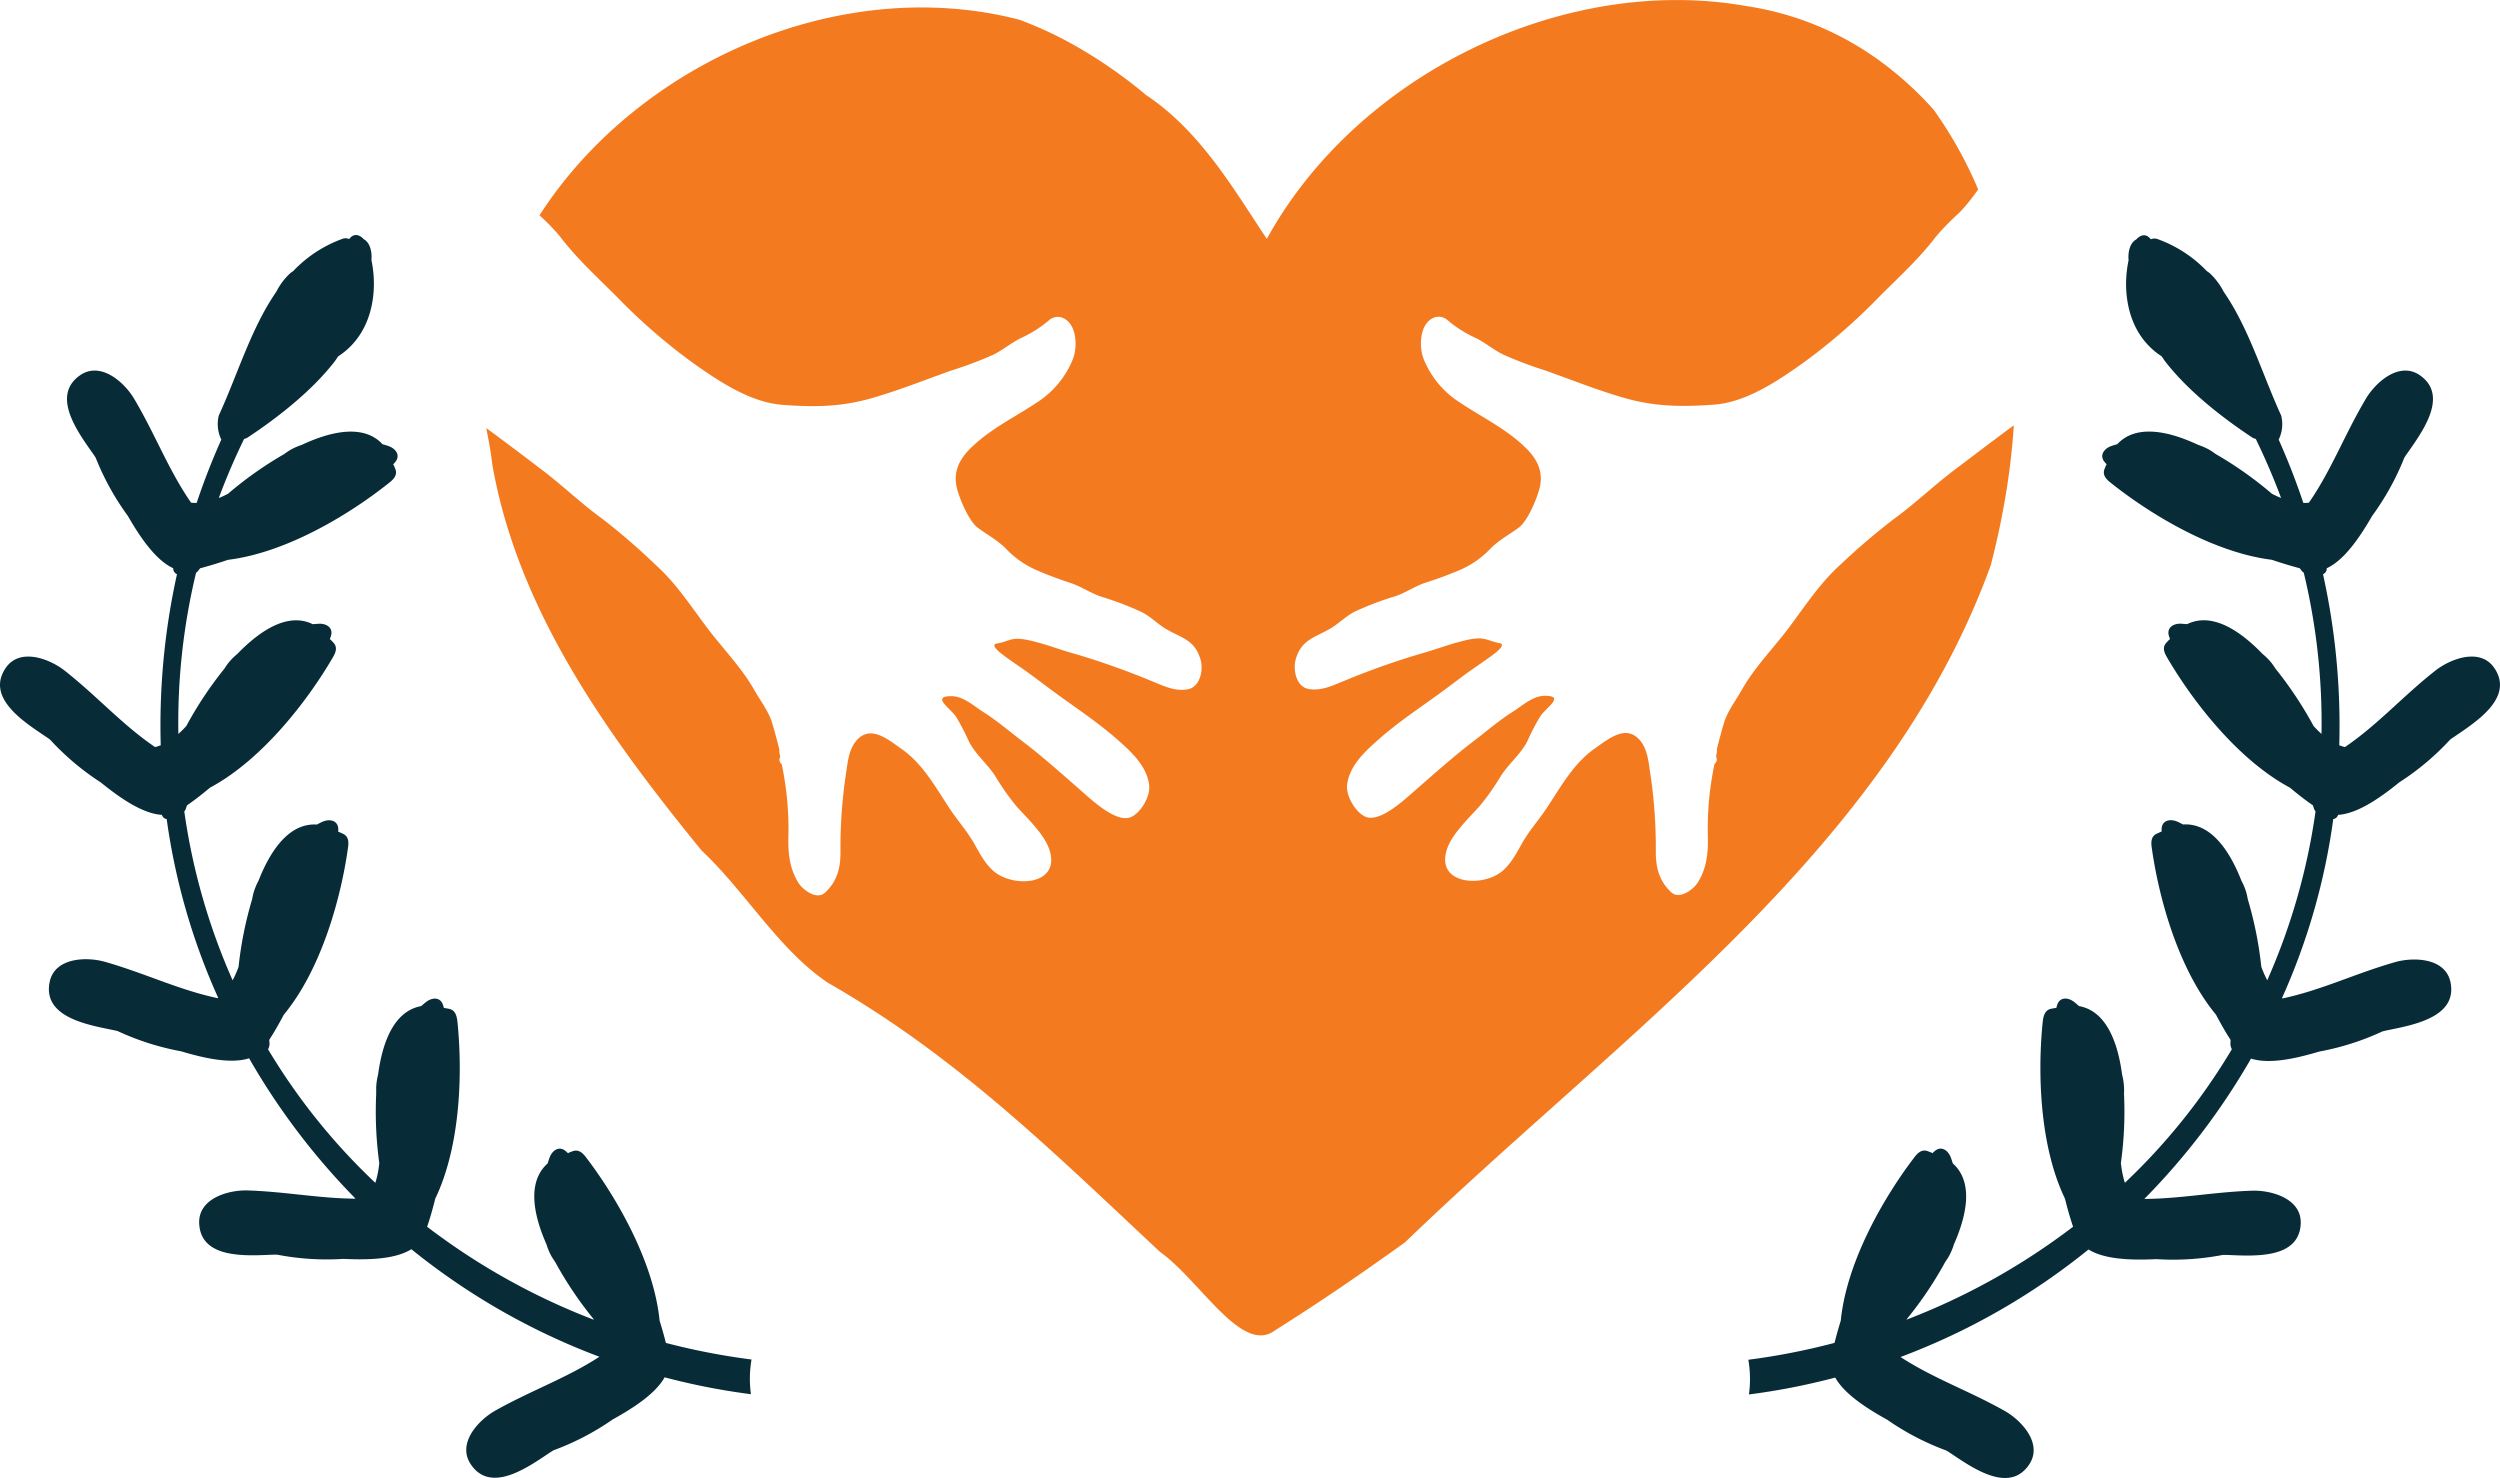
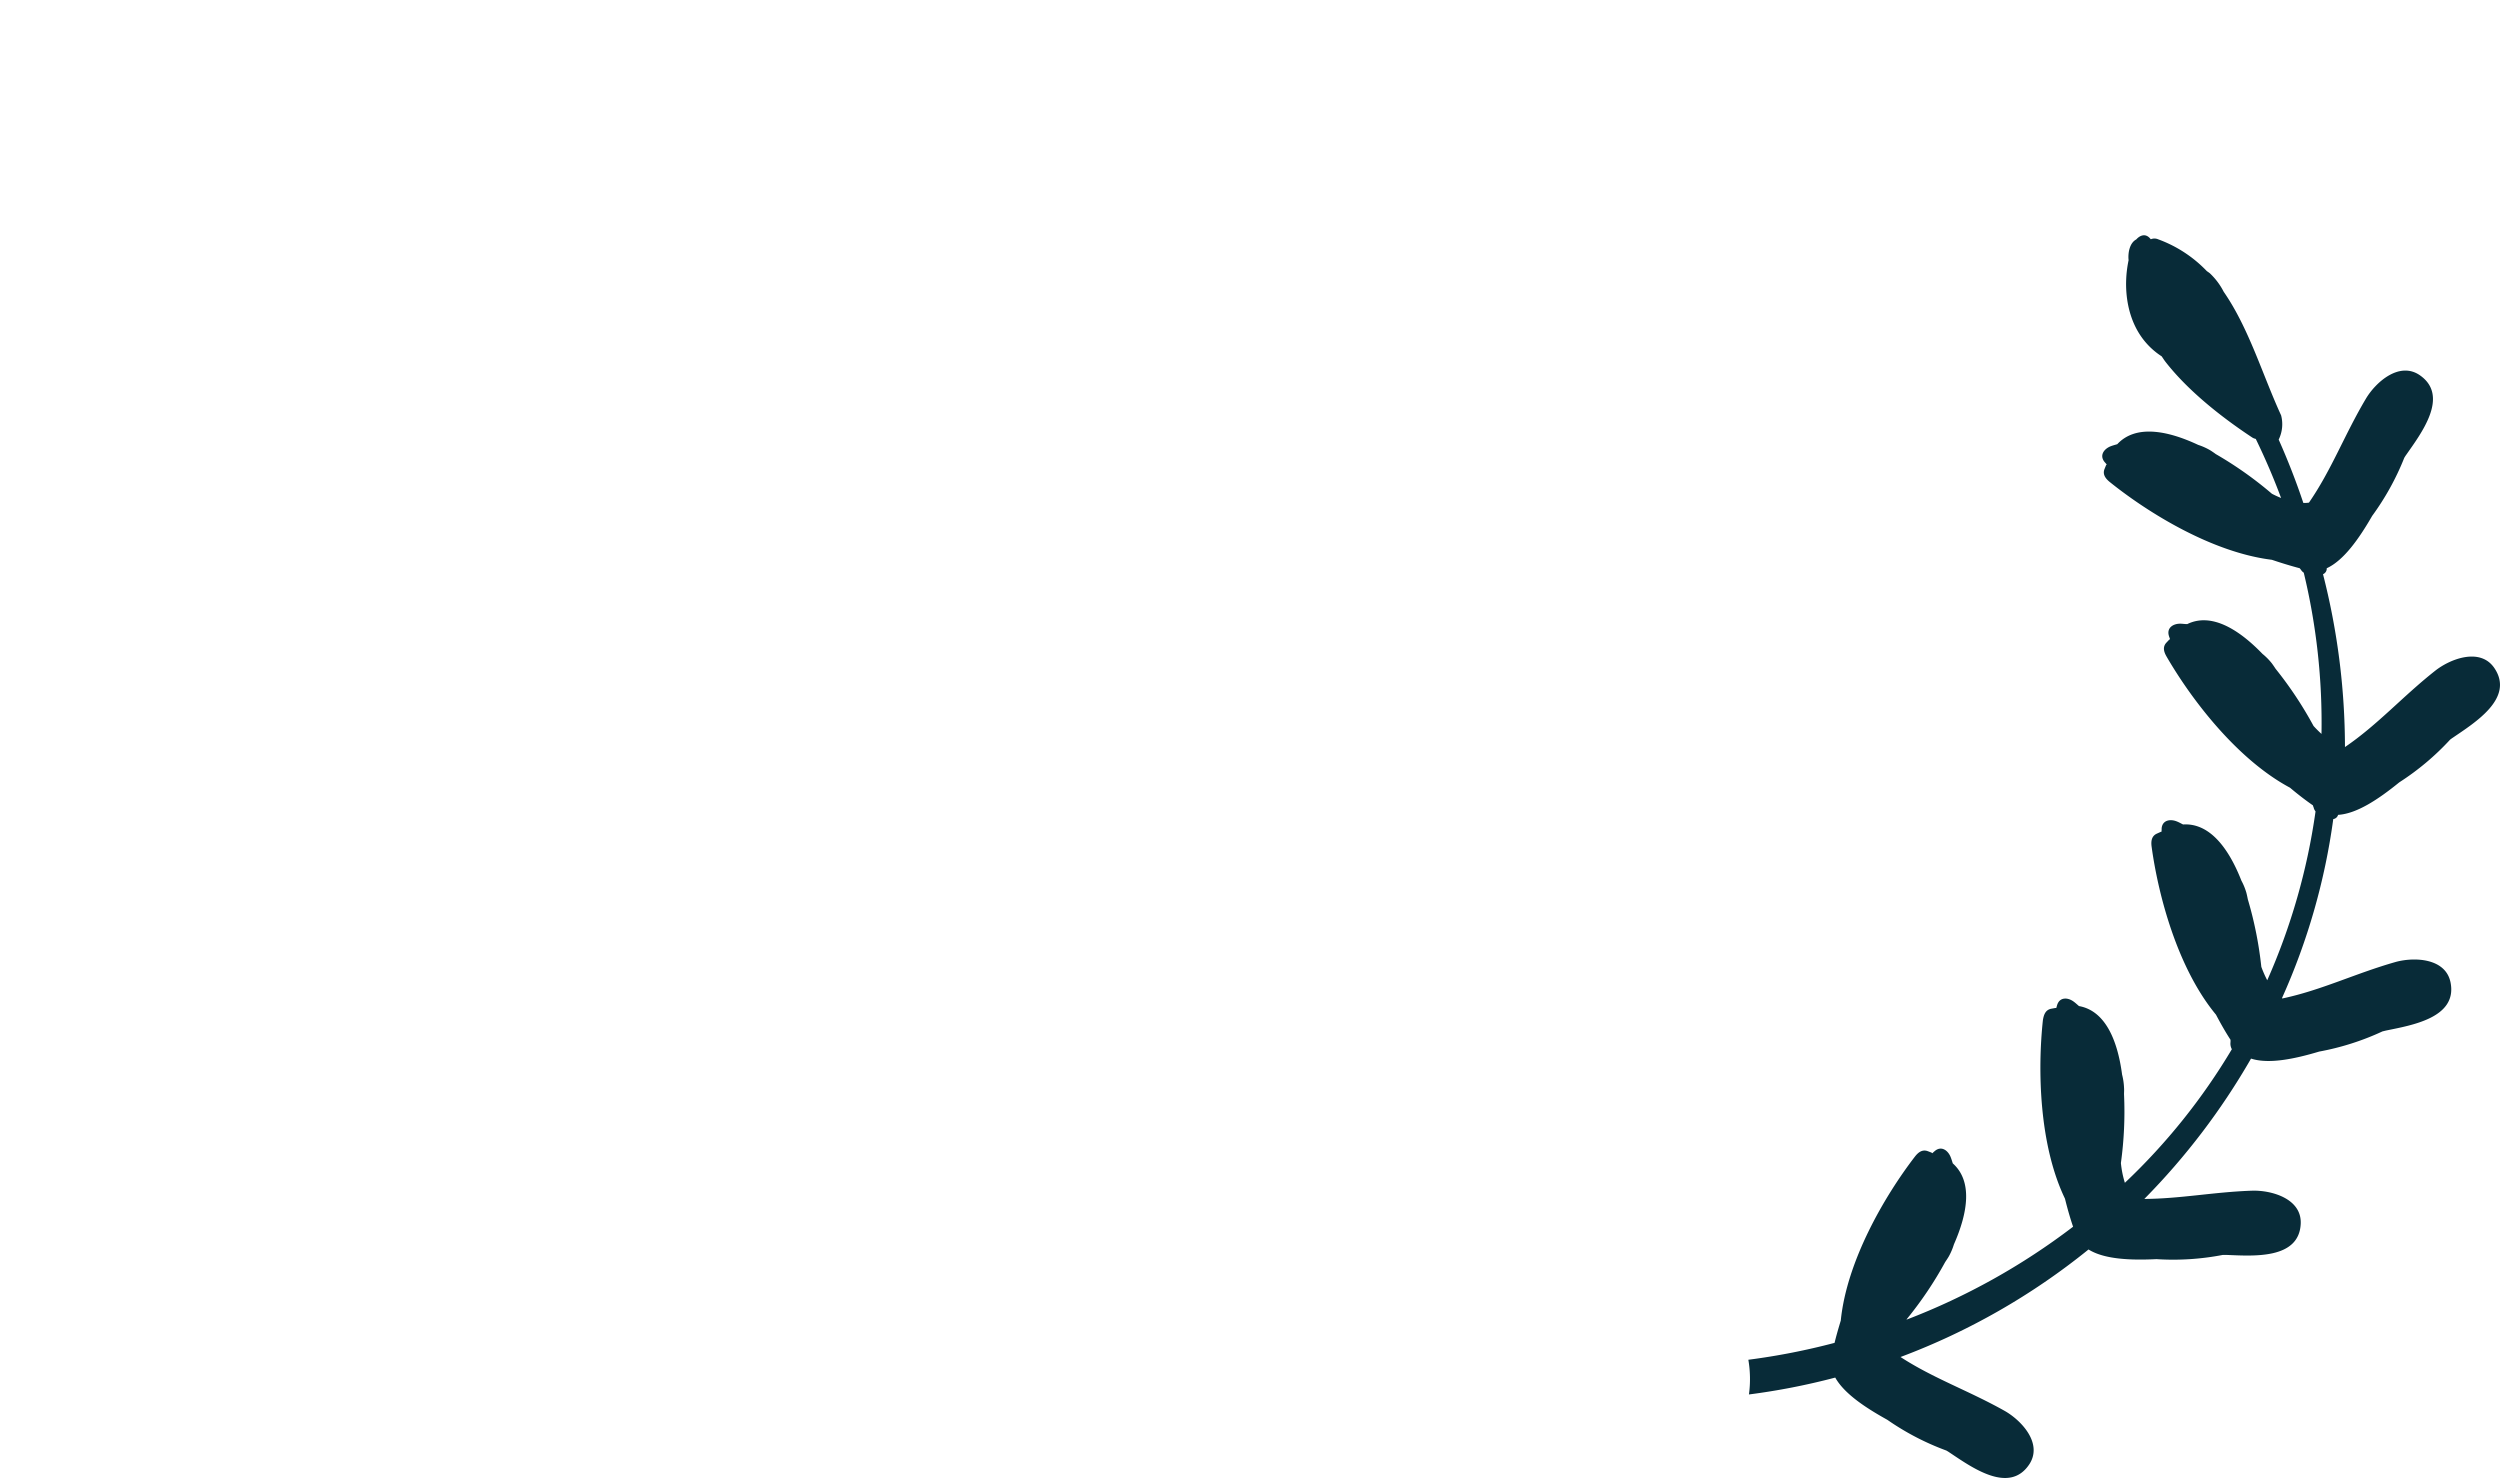
<svg xmlns="http://www.w3.org/2000/svg" viewBox="0 0 592.13 350">
  <defs>
    <style>.cls-1{fill:#f47a20;}.cls-2{fill:#082b38;}</style>
  </defs>
  <title>Asset 57</title>
  <g id="Layer_2" data-name="Layer 2">
    <g id="Layer_1-2" data-name="Layer 1">
-       <path class="cls-1" d="M462.86,111.34c-4.91,3.74-9.42,8.06-14.4,11.67a157.38,157.38,0,0,0-12.52,10.7c-4.91,4.43-8.29,9.69-12.27,15-3.65,4.85-8.1,9.34-11.1,14.65-1.34,2.39-3.17,4.78-4.09,7.37-.2.59-1.35,4.63-1.86,6.86a1.21,1.21,0,0,1,0,.69l-.18.92a1.28,1.28,0,0,1-.34,1.7,73.83,73.83,0,0,0-1.61,16.46c.14,4.25-.1,8-2.35,11.64-1,1.64-4.34,4.18-6.31,2.33-2.83-2.64-3.63-5.74-3.65-9.49a118.65,118.65,0,0,0-1.21-18c-.44-2.7-.6-5.95-2.31-8.2-3.35-4.39-7.72-.59-11,1.7-5.07,3.56-8.09,9.23-11.41,14.2-1.9,2.84-4.06,5.2-5.76,8.22-1.33,2.36-2.7,5-4.86,6.72-4.7,3.7-15.4,3-13-5.08,1.12-3.75,5.26-7.62,7.75-10.39a55.56,55.56,0,0,0,5.11-7.24c1.91-2.95,4.65-5.07,6.27-8.23a53.94,53.94,0,0,1,3.07-5.89c1.31-2,5.95-4.85,1.13-4.85-2.91,0-5.26,2.27-7.59,3.74-3.2,2-6.17,4.58-9.18,6.87-5.22,4-10,8.3-14.92,12.59-2.06,1.8-7.57,6.83-10.83,5.46-2.35-1-4.67-4.92-4.38-7.53.54-4.64,4.37-8.06,7.63-10.94,4.54-4,9.68-7.38,14.57-10.95,2.54-1.86,5-3.79,7.6-5.6,1.24-.87,2.49-1.72,3.73-2.61.69-.5,4.65-3.18,2.53-3.51-1.19-.18-2.5-.79-3.67-1-1.83-.39-4.41.34-6.11.79-2.94.79-5.8,1.89-8.74,2.69a180.1,180.1,0,0,0-17.6,6.21c-2.93,1.14-5.87,2.77-9.11,2.16-2.9-.55-3.68-4.56-3-7,1.37-4.75,4.48-5.1,8.25-7.32,2-1.2,3.59-2.88,5.76-4a73.66,73.66,0,0,1,9.54-3.62c2.54-.84,4.72-2.42,7.27-3.25A86.15,86.15,0,0,0,346,134.9a21.94,21.94,0,0,0,7.18-5.13c1.93-1.89,4.4-3.22,6.57-4.83s4.49-7.29,5-9.74c.89-4.36-1.39-7.43-4.48-10.16-4.53-4-9.62-6.43-14.58-9.76a21.93,21.93,0,0,1-8.57-10.43c-1.06-2.91-.88-8.26,2.55-9.64a3.13,3.13,0,0,1,3,.46,28.29,28.29,0,0,0,6.51,4.22c2.43,1.11,4.5,2.94,6.92,4.12a95.18,95.18,0,0,0,9.94,3.75c6.26,2.23,12.34,4.67,18.74,6.51,7.33,2.09,13.79,2.12,21.3,1.56s15.16-5.7,21.16-10a138.33,138.33,0,0,0,17.87-15.55c4.51-4.54,9.5-9.06,13.35-14.15a58.63,58.63,0,0,1,5.56-5.7,44.47,44.47,0,0,0,4.51-5.57A98.1,98.1,0,0,0,458,26a80.22,80.22,0,0,0-12.79-11.6,71.59,71.59,0,0,0-31.83-13c-42.82-7.5-91.79,16-113.33,55.18-7.84-11.75-15.67-25.46-28.6-34.07a112.94,112.94,0,0,0-15.83-11.13,91.11,91.11,0,0,0-14.21-6.72C198.86-6.32,150.93,15,127.78,51a48.16,48.16,0,0,1,5,5.19c3.86,5.09,8.84,9.61,13.36,14.15A138.24,138.24,0,0,0,164,85.87c6,4.26,13.59,9.4,21.17,10s14,.53,21.29-1.56c6.4-1.84,12.48-4.28,18.74-6.51a95.34,95.34,0,0,0,10-3.75c2.41-1.18,4.49-3,6.91-4.12a28.35,28.35,0,0,0,6.52-4.22,3.11,3.11,0,0,1,3-.46c3.43,1.38,3.61,6.73,2.55,9.64a21.87,21.87,0,0,1-8.57,10.43c-5,3.33-10.05,5.75-14.57,9.76-3.1,2.73-5.37,5.8-4.48,10.16.49,2.45,2.9,8.19,5,9.74s4.64,2.94,6.56,4.83a22,22,0,0,0,7.18,5.13c2.73,1.21,5.42,2.2,8.24,3.13,2.55.83,4.73,2.41,7.28,3.25a73.53,73.53,0,0,1,9.53,3.62c2.17,1.08,3.73,2.76,5.76,4,3.78,2.22,6.89,2.57,8.25,7.32.7,2.4-.08,6.41-3,7-3.24.61-6.18-1-9.11-2.16a179,179,0,0,0-17.59-6.21c-3-.8-5.8-1.9-8.74-2.69-1.7-.45-4.29-1.18-6.11-.79-1.17.25-2.48.86-3.68,1-2.11.33,1.85,3,2.53,3.51,1.24.89,2.49,1.74,3.74,2.61,2.57,1.81,5.06,3.74,7.59,5.6,4.89,3.57,10,6.94,14.57,10.95,3.27,2.88,7.1,6.3,7.63,10.94.3,2.61-2,6.55-4.38,7.53-3.25,1.37-8.77-3.66-10.82-5.46-4.93-4.29-9.71-8.64-14.92-12.59-3-2.29-6-4.86-9.19-6.87-2.33-1.47-4.68-3.75-7.59-3.74-4.81,0-.18,2.89,1.14,4.85a55.74,55.74,0,0,1,3.07,5.89c1.61,3.16,4.36,5.28,6.26,8.23a55.56,55.56,0,0,0,5.11,7.24c2.49,2.77,6.64,6.64,7.76,10.39,2.42,8.13-8.27,8.78-13,5.08-2.16-1.7-3.54-4.36-4.86-6.72-1.71-3-3.87-5.38-5.76-8.22-3.33-5-6.35-10.64-11.42-14.2-3.27-2.29-7.64-6.09-11-1.7-1.72,2.25-1.87,5.5-2.32,8.2a118.64,118.64,0,0,0-1.2,18c0,3.75-.83,6.85-3.65,9.49-2,1.85-5.3-.69-6.32-2.33-2.25-3.68-2.48-7.39-2.35-11.64a74.42,74.42,0,0,0-1.6-16.46,1.27,1.27,0,0,1-.34-1.7c-.06-.3-.13-.61-.19-.92a1.3,1.3,0,0,1,0-.69c-.51-2.23-1.66-6.27-1.86-6.86-.91-2.59-2.75-5-4.09-7.37-3-5.31-7.44-9.8-11.1-14.65-4-5.29-7.35-10.55-12.27-15A157.38,157.38,0,0,0,142.82,123c-5-3.61-9.48-7.93-14.4-11.67-4.4-3.35-8.79-6.68-13.25-9.94.54,2.78,1.11,5.61,1.42,8.55a121.7,121.7,0,0,0,4.19,16.8c7.08,21.89,19.85,41.83,34.32,60.73,3.61,4.73,7.33,9.39,11.1,14,10.45,9.83,18.28,23.54,30,31.37,25.7,14.69,46.06,33.21,66.32,52.2q6.07,5.7,12.18,11.43c9.64,6.88,19.43,24.51,27.27,18.64q7.94-5,15.63-10.23t15.2-10.65C384.28,244.6,447,201.51,471.52,133.87q2.07-8,3.46-16.12a168.81,168.81,0,0,0,2-17l-.73.52C471.73,104.6,467.31,108,462.86,111.34Z" />
-       <path class="cls-2" d="M590.84,158.3c-3.3-5-10.4-2.3-14,.52-7.77,6.12-13.65,12.83-21.43,18.12a7.3,7.3,0,0,1-1.35-.43A166,166,0,0,0,550.21,136a1.42,1.42,0,0,0,.88-1.41c4-1.83,7.61-6.93,10.75-12.38a62.47,62.47,0,0,0,7.62-13.78c.14-.23.29-.48.44-.68,3.55-5.09,10.29-13.88,3.32-18.82-4.88-3.47-10.53,1.59-12.85,5.5-5.06,8.51-8.14,16.88-13.49,24.62a7.32,7.32,0,0,1-1.33.07c-1.7-5.09-3.66-10.1-5.84-15a8.3,8.3,0,0,0,.58-5.73c-4.41-9.6-7.62-20.65-13.6-29.28a16,16,0,0,0-3.26-4.36c-.24-.21-.5-.36-.75-.55a30.32,30.32,0,0,0-11.55-7.53,2.17,2.17,0,0,0-1.7,0c-.11-.11-.21-.24-.32-.35-1.09-1.08-2.31-.53-3.14.4-1.52.79-2,3.1-1.81,4.91-1.24,5.89-.6,12.57,2.65,17.59A17.33,17.33,0,0,0,512,84.4c.31.45.6.92.94,1.35,5.32,6.82,13.27,13.09,20.43,17.82a2.3,2.3,0,0,0,.91.38q3.36,6.9,6,14c-.72-.29-1.44-.62-2.17-1a88.91,88.91,0,0,0-13.3-9.4c-.42-.31-.85-.61-1.3-.89a14.36,14.36,0,0,0-2.85-1.28c-7.58-3.56-14.93-4.75-19.18-.17-.54.16-1.11.31-1.59.5-1.57.63-2.65,2.14-1.46,3.66l.54.62c0,.08-.12.13-.15.21-.12.29-.23.58-.35.86-.54,1.34.28,2.33,1.25,3.12,9.15,7.35,24.29,16.68,38.38,18.41,2.51.85,4.74,1.51,6.59,2a4.94,4.94,0,0,1,.35.45,2.18,2.18,0,0,0,.61.6,151.6,151.6,0,0,1,4.2,38.19c-.64-.58-1.27-1.21-1.88-1.88a90.31,90.31,0,0,0-9-13.56c-.28-.43-.57-.86-.89-1.29a14.38,14.38,0,0,0-2.2-2.22c-5.79-6-12.22-9.8-17.83-7.06-.57,0-1.15-.1-1.67-.1-1.69,0-3.24,1-2.67,2.89.07.25.19.52.26.78-.06.06-.14.07-.21.14l-.63.67c-1,1.06-.58,2.28.06,3.37,5.88,10.14,16.66,24.29,29.2,31,2,1.69,3.88,3.11,5.44,4.19,0,.17.13.36.17.54a2.28,2.28,0,0,0,.44.88,150.46,150.46,0,0,1-11.44,40A26.36,26.36,0,0,1,535.6,229a89.61,89.61,0,0,0-3.2-16c-.1-.51-.2-1-.34-1.54a14.59,14.59,0,0,0-1.18-2.88c-3.06-7.8-7.59-13.71-13.82-13.3-.51-.26-1-.54-1.5-.73-1.58-.63-3.4-.27-3.57,1.65,0,.26,0,.55-.05.82-.08,0-.17,0-.25.05l-.84.38c-1.31.6-1.4,1.89-1.23,3.13,1.59,11.63,6.18,28.81,15.24,39.75,1.23,2.33,2.4,4.35,3.44,5.94a5.25,5.25,0,0,1,0,.57,2.73,2.73,0,0,0,.32,1.67,147,147,0,0,1-25.34,31.64,23.6,23.6,0,0,1-.94-4.69,89.2,89.2,0,0,0,.74-16.28c0-.52.05-1,0-1.57a14.73,14.73,0,0,0-.46-3.09c-1.09-8.3-4.06-15.13-10.21-16.23-.43-.37-.86-.77-1.28-1.07-1.37-1-3.24-1.09-3.87.75-.08.24-.15.53-.23.78-.09,0-.17,0-.26,0l-.91.17c-1.42.26-1.81,1.5-2,2.75-1.25,11.65-.93,29.43,5.23,42.23.64,2.57,1.29,4.81,1.91,6.6,0,0,0,0,0,.06a158.39,158.39,0,0,1-39.43,22l.05-.12a88.37,88.37,0,0,0,9.1-13.52c.29-.43.58-.86.85-1.32a14.75,14.75,0,0,0,1.22-2.87c3.38-7.67,4.41-15-.27-19.18-.17-.54-.34-1.1-.54-1.58-.66-1.56-2.2-2.61-3.69-1.37-.2.16-.41.36-.61.54-.08,0-.13-.11-.21-.15l-.87-.33c-1.35-.5-2.32.34-3.09,1.34-7.14,9.3-16.11,24.66-17.52,38.79-.61,2-1.09,3.7-1.47,5.27a159.72,159.72,0,0,1-20.42,4,27,27,0,0,1,.14,8.22,159.41,159.41,0,0,0,20.44-4c2.11,3.77,7.05,7.07,12.33,10a61.94,61.94,0,0,0,14,7.29c.24.14.49.29.69.43,5.17,3.43,14.11,10,18.9,2.89,3.35-5-1.85-10.49-5.81-12.73-8.52-4.79-16.86-7.68-24.65-12.75a160,160,0,0,0,44.53-25.47c3.73,2.33,9.88,2.59,16.09,2.29a61.78,61.78,0,0,0,15.72-1c.27,0,.56,0,.81,0,6.2.24,17.24,1.16,17.64-7.37.28-6-7-8-11.58-7.84-9,.31-17,1.91-25.46,1.95a162.8,162.8,0,0,0,25.27-33.24c4.18,1.34,10.19.12,16.13-1.66a62.2,62.2,0,0,0,15-4.78l.78-.19c6.08-1.26,17-3,15.35-11.39-1.17-5.87-8.75-6.08-13.13-4.83-9.5,2.71-17.5,6.67-26.71,8.61l-.09-.08A153.88,153.88,0,0,0,552.64,194a1.38,1.38,0,0,0,1.14-1c4.42-.26,9.6-3.72,14.48-7.69a61.76,61.76,0,0,0,12.06-10.13c.22-.16.45-.34.66-.47C586.12,171.19,595.57,165.41,590.84,158.3Z" />
-       <path class="cls-2" d="M1.29,158.3c3.3-5,10.4-2.3,14,.52,7.77,6.12,13.65,12.83,21.43,18.12a7.55,7.55,0,0,0,1.35-.43A165.56,165.56,0,0,1,41.92,136a1.42,1.42,0,0,1-.88-1.41c-4-1.83-7.62-6.93-10.75-12.38a62.47,62.47,0,0,1-7.62-13.78c-.14-.23-.3-.48-.44-.68-3.55-5.09-10.29-13.88-3.33-18.82,4.88-3.47,10.54,1.59,12.86,5.5,5.05,8.51,8.13,16.88,13.49,24.62a7.32,7.32,0,0,0,1.33.07c1.69-5.09,3.65-10.1,5.84-15a8.37,8.37,0,0,1-.59-5.73c4.42-9.6,7.63-20.65,13.61-29.28a15.57,15.57,0,0,1,3.26-4.36c.24-.21.5-.36.75-.55A30.32,30.32,0,0,1,81,56.61a2.17,2.17,0,0,1,1.7,0c.11-.11.21-.24.31-.35,1.1-1.08,2.32-.53,3.15.4,1.51.79,2,3.1,1.81,4.91,1.24,5.89.59,12.57-2.65,17.59a17.44,17.44,0,0,1-5.23,5.25c-.31.45-.6.92-.94,1.35-5.32,6.82-13.27,13.09-20.43,17.82a2.39,2.39,0,0,1-.9.38q-3.37,6.9-6,14c.72-.29,1.44-.62,2.17-1a88.39,88.39,0,0,1,13.3-9.4c.42-.31.85-.61,1.3-.89a14.53,14.53,0,0,1,2.84-1.28c7.58-3.56,14.93-4.75,19.18-.17.55.16,1.11.31,1.6.5,1.57.63,2.65,2.14,1.45,3.66-.16.2-.36.42-.53.62,0,.08.12.13.15.21.12.29.23.58.35.86.54,1.34-.28,2.33-1.26,3.12-9.14,7.35-24.28,16.68-38.38,18.41-2.5.85-4.74,1.51-6.58,2-.12.15-.25.29-.36.45a2.06,2.06,0,0,1-.61.6,151.59,151.59,0,0,0-4.19,38.19c.64-.58,1.26-1.21,1.88-1.88a88.8,88.8,0,0,1,9-13.56c.28-.43.57-.86.89-1.29a14.29,14.29,0,0,1,2.19-2.22c5.8-6,12.23-9.8,17.84-7.06.56,0,1.14-.1,1.67-.1,1.69,0,3.24,1,2.67,2.89-.07.25-.19.52-.27.78.07.06.15.07.22.14l.63.67c1,1.06.57,2.28-.06,3.37-5.88,10.14-16.67,24.29-29.2,31-2,1.69-3.88,3.11-5.44,4.19,0,.17-.13.36-.17.54a2.17,2.17,0,0,1-.45.88,150.48,150.48,0,0,0,11.45,40,24.85,24.85,0,0,0,1.4-3.17,88.79,88.79,0,0,1,3.21-16c.09-.51.2-1,.34-1.54a14.59,14.59,0,0,1,1.18-2.88c3.06-7.8,7.59-13.71,13.82-13.3.5-.26,1-.54,1.5-.73,1.57-.63,3.4-.27,3.57,1.65,0,.26,0,.55,0,.82a2.38,2.38,0,0,1,.26.05l.84.38c1.31.6,1.4,1.89,1.23,3.13-1.59,11.63-6.19,28.81-15.24,39.75-1.23,2.33-2.41,4.35-3.44,5.94a5.25,5.25,0,0,0,.05.57,2.75,2.75,0,0,1-.33,1.67A147.35,147.35,0,0,0,88.9,280.16a22.92,22.92,0,0,0,.93-4.69,90.13,90.13,0,0,1-.73-16.28c0-.52,0-1,0-1.57a14.69,14.69,0,0,1,.45-3.09c1.1-8.3,4.07-15.13,10.21-16.23.43-.37.87-.77,1.29-1.07,1.37-1,3.23-1.09,3.86.75.09.24.16.53.24.78.09,0,.17,0,.26,0l.9.17c1.43.26,1.82,1.5,2,2.75,1.25,11.65.93,29.43-5.22,42.23-.64,2.57-1.29,4.81-1.91,6.6,0,0,0,0,0,.06a158.21,158.21,0,0,0,39.43,22l0-.12a89.1,89.1,0,0,1-9.1-13.52c-.29-.43-.58-.86-.86-1.32a14.74,14.74,0,0,1-1.21-2.87c-3.38-7.67-4.41-15,.27-19.18.17-.54.34-1.1.54-1.58.65-1.56,2.2-2.61,3.69-1.37.2.16.41.36.61.54.08,0,.12-.11.21-.15l.87-.33c1.34-.5,2.32.34,3.09,1.34,7.13,9.3,16.11,24.66,17.51,38.79.62,2,1.09,3.7,1.48,5.27A159.72,159.72,0,0,0,178,322a27,27,0,0,0-.14,8.22,159.08,159.08,0,0,1-20.44-4c-2.11,3.77-7.05,7.07-12.33,10a62,62,0,0,1-14,7.29l-.69.43c-5.17,3.43-14.11,10-18.89,2.89-3.35-5,1.84-10.49,5.81-12.73,8.52-4.79,16.86-7.68,24.65-12.75a160.19,160.19,0,0,1-44.54-25.47c-3.72,2.33-9.87,2.59-16.09,2.29a61.73,61.73,0,0,1-15.71-1c-.27,0-.56,0-.81,0-6.21.24-17.24,1.16-17.64-7.37-.28-6,7-8,11.58-7.84,9,.31,17,1.91,25.46,1.95A162.85,162.85,0,0,1,59,250.66c-4.18,1.34-10.19.12-16.12-1.66a62.05,62.05,0,0,1-15-4.78c-.26-.07-.54-.14-.79-.19-6.08-1.26-17-3-15.34-11.39,1.16-5.87,8.75-6.08,13.12-4.83,9.51,2.71,17.5,6.67,26.71,8.61a.39.39,0,0,0,.1-.08A154.25,154.25,0,0,1,39.48,194a1.38,1.38,0,0,1-1.13-1c-4.42-.26-9.6-3.72-14.49-7.69a61.69,61.69,0,0,1-12-10.13c-.22-.16-.45-.34-.66-.47C6,171.19-3.44,165.41,1.29,158.3Z" />
+       <path class="cls-2" d="M590.84,158.3c-3.3-5-10.4-2.3-14,.52-7.77,6.12-13.65,12.83-21.43,18.12A166,166,0,0,0,550.21,136a1.42,1.42,0,0,0,.88-1.41c4-1.83,7.61-6.93,10.75-12.38a62.47,62.47,0,0,0,7.62-13.78c.14-.23.29-.48.44-.68,3.55-5.09,10.29-13.88,3.32-18.82-4.88-3.47-10.53,1.59-12.85,5.5-5.06,8.51-8.14,16.88-13.49,24.62a7.32,7.32,0,0,1-1.33.07c-1.7-5.09-3.66-10.1-5.84-15a8.3,8.3,0,0,0,.58-5.73c-4.41-9.6-7.62-20.65-13.6-29.28a16,16,0,0,0-3.26-4.36c-.24-.21-.5-.36-.75-.55a30.32,30.32,0,0,0-11.55-7.53,2.17,2.17,0,0,0-1.7,0c-.11-.11-.21-.24-.32-.35-1.09-1.08-2.31-.53-3.14.4-1.52.79-2,3.1-1.81,4.91-1.24,5.89-.6,12.57,2.65,17.59A17.33,17.33,0,0,0,512,84.4c.31.45.6.92.94,1.35,5.32,6.82,13.27,13.09,20.43,17.82a2.3,2.3,0,0,0,.91.38q3.36,6.9,6,14c-.72-.29-1.44-.62-2.17-1a88.91,88.91,0,0,0-13.3-9.4c-.42-.31-.85-.61-1.3-.89a14.36,14.36,0,0,0-2.85-1.28c-7.58-3.56-14.93-4.75-19.18-.17-.54.16-1.11.31-1.59.5-1.57.63-2.65,2.14-1.46,3.66l.54.62c0,.08-.12.13-.15.21-.12.29-.23.58-.35.86-.54,1.34.28,2.33,1.25,3.12,9.15,7.35,24.29,16.68,38.38,18.41,2.51.85,4.74,1.51,6.59,2a4.94,4.94,0,0,1,.35.45,2.18,2.18,0,0,0,.61.6,151.6,151.6,0,0,1,4.2,38.19c-.64-.58-1.27-1.21-1.88-1.88a90.31,90.31,0,0,0-9-13.56c-.28-.43-.57-.86-.89-1.29a14.38,14.38,0,0,0-2.2-2.22c-5.79-6-12.22-9.8-17.83-7.06-.57,0-1.15-.1-1.67-.1-1.69,0-3.24,1-2.67,2.89.07.25.19.52.26.78-.06.06-.14.07-.21.14l-.63.67c-1,1.06-.58,2.28.06,3.37,5.88,10.14,16.66,24.29,29.2,31,2,1.69,3.88,3.11,5.44,4.19,0,.17.13.36.17.54a2.28,2.28,0,0,0,.44.88,150.46,150.46,0,0,1-11.44,40A26.36,26.36,0,0,1,535.6,229a89.61,89.61,0,0,0-3.2-16c-.1-.51-.2-1-.34-1.54a14.59,14.59,0,0,0-1.18-2.88c-3.06-7.8-7.59-13.71-13.82-13.3-.51-.26-1-.54-1.5-.73-1.58-.63-3.4-.27-3.57,1.65,0,.26,0,.55-.05.82-.08,0-.17,0-.25.05l-.84.38c-1.31.6-1.4,1.89-1.23,3.13,1.59,11.63,6.18,28.81,15.24,39.75,1.23,2.33,2.4,4.35,3.44,5.94a5.25,5.25,0,0,1,0,.57,2.73,2.73,0,0,0,.32,1.67,147,147,0,0,1-25.34,31.64,23.6,23.6,0,0,1-.94-4.69,89.2,89.2,0,0,0,.74-16.28c0-.52.05-1,0-1.57a14.73,14.73,0,0,0-.46-3.09c-1.09-8.3-4.06-15.13-10.21-16.23-.43-.37-.86-.77-1.28-1.07-1.37-1-3.24-1.09-3.87.75-.08.24-.15.53-.23.78-.09,0-.17,0-.26,0l-.91.17c-1.42.26-1.81,1.5-2,2.75-1.25,11.65-.93,29.43,5.23,42.23.64,2.57,1.29,4.81,1.91,6.6,0,0,0,0,0,.06a158.39,158.39,0,0,1-39.43,22l.05-.12a88.37,88.37,0,0,0,9.1-13.52c.29-.43.58-.86.85-1.32a14.75,14.75,0,0,0,1.22-2.87c3.38-7.67,4.41-15-.27-19.18-.17-.54-.34-1.1-.54-1.58-.66-1.56-2.2-2.61-3.69-1.37-.2.16-.41.36-.61.54-.08,0-.13-.11-.21-.15l-.87-.33c-1.35-.5-2.32.34-3.09,1.34-7.14,9.3-16.11,24.66-17.52,38.79-.61,2-1.09,3.7-1.47,5.27a159.72,159.72,0,0,1-20.42,4,27,27,0,0,1,.14,8.22,159.41,159.41,0,0,0,20.44-4c2.11,3.77,7.05,7.07,12.33,10a61.94,61.94,0,0,0,14,7.29c.24.14.49.29.69.43,5.17,3.43,14.11,10,18.9,2.89,3.35-5-1.85-10.49-5.81-12.73-8.52-4.79-16.86-7.68-24.65-12.75a160,160,0,0,0,44.53-25.47c3.73,2.33,9.88,2.59,16.09,2.29a61.78,61.78,0,0,0,15.72-1c.27,0,.56,0,.81,0,6.2.24,17.24,1.16,17.64-7.37.28-6-7-8-11.58-7.84-9,.31-17,1.91-25.46,1.95a162.8,162.8,0,0,0,25.27-33.24c4.18,1.34,10.19.12,16.13-1.66a62.2,62.2,0,0,0,15-4.78l.78-.19c6.08-1.26,17-3,15.35-11.39-1.17-5.87-8.75-6.08-13.13-4.83-9.5,2.71-17.5,6.67-26.71,8.61l-.09-.08A153.88,153.88,0,0,0,552.64,194a1.38,1.38,0,0,0,1.14-1c4.42-.26,9.6-3.72,14.48-7.69a61.76,61.76,0,0,0,12.06-10.13c.22-.16.45-.34.66-.47C586.12,171.19,595.57,165.41,590.84,158.3Z" />
    </g>
  </g>
</svg>